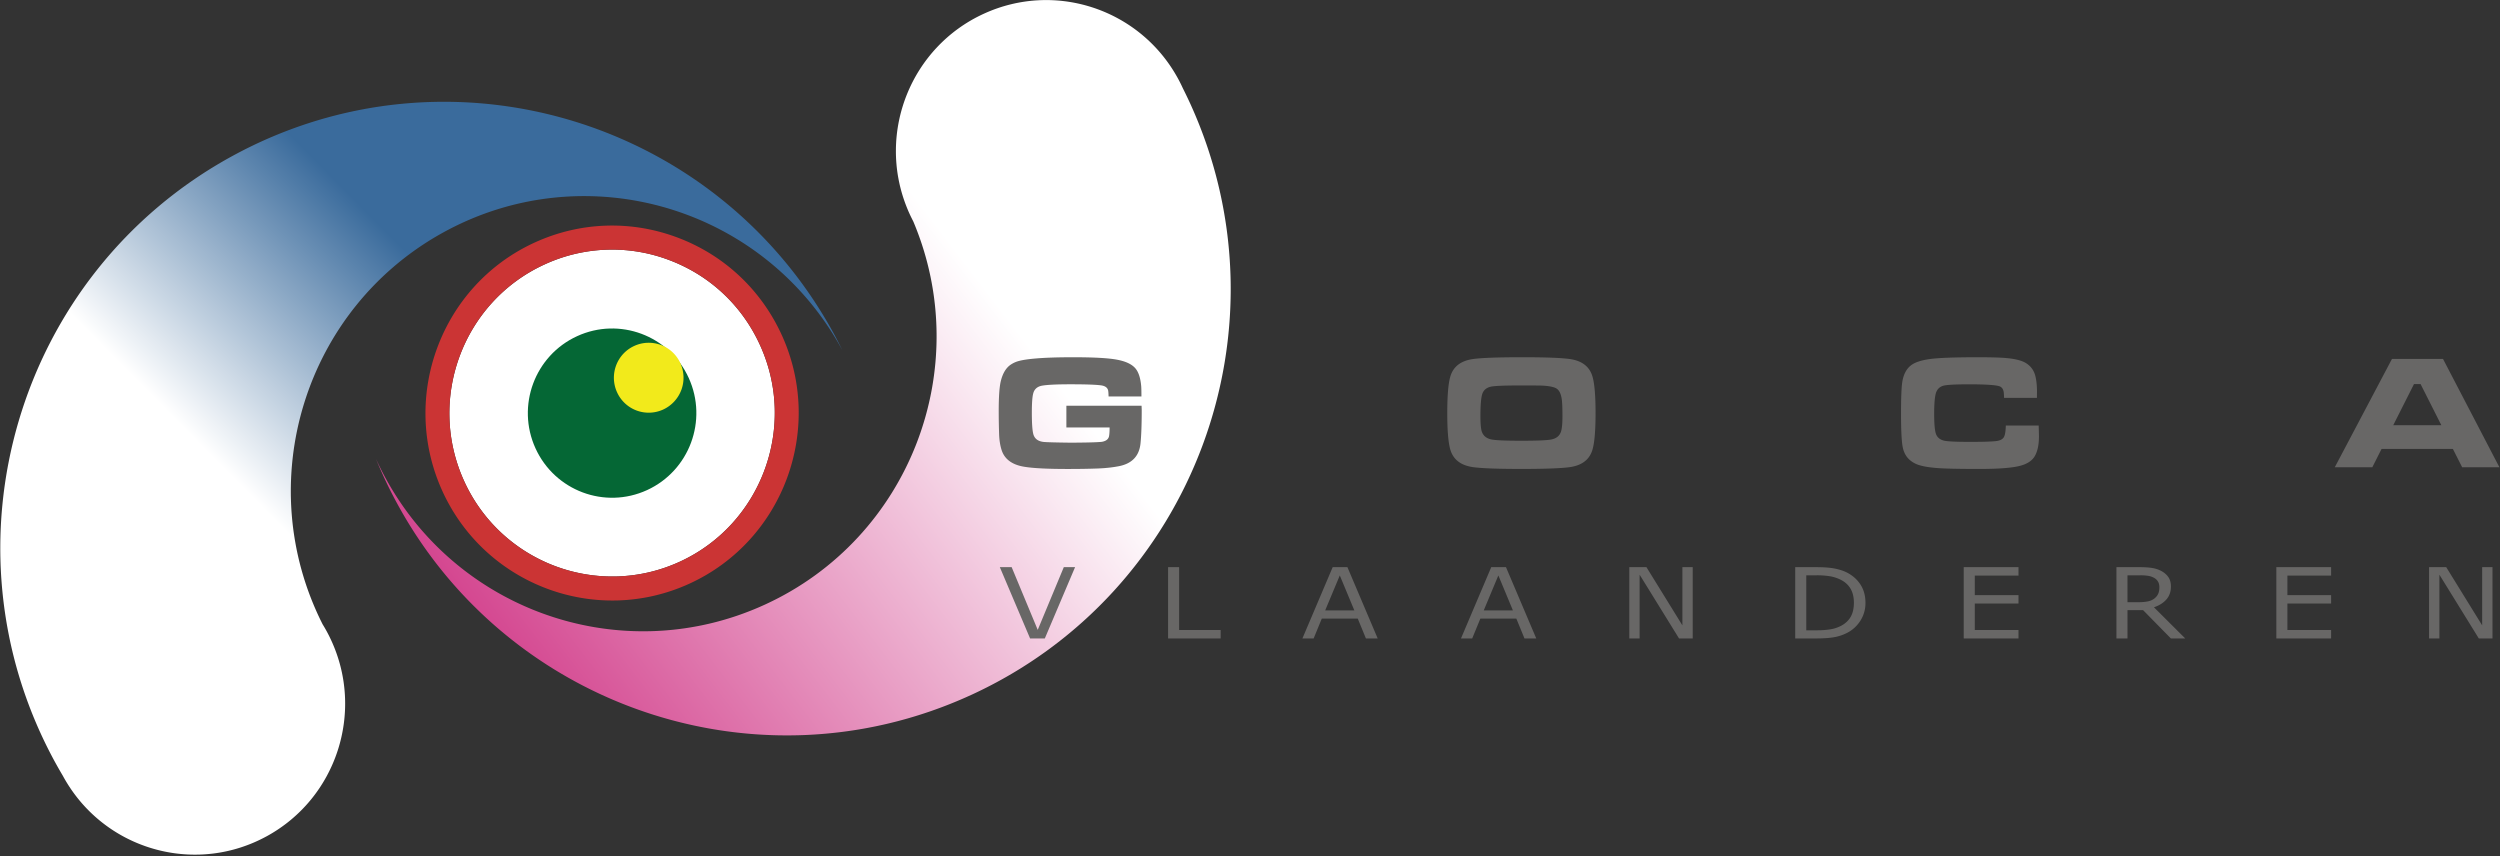
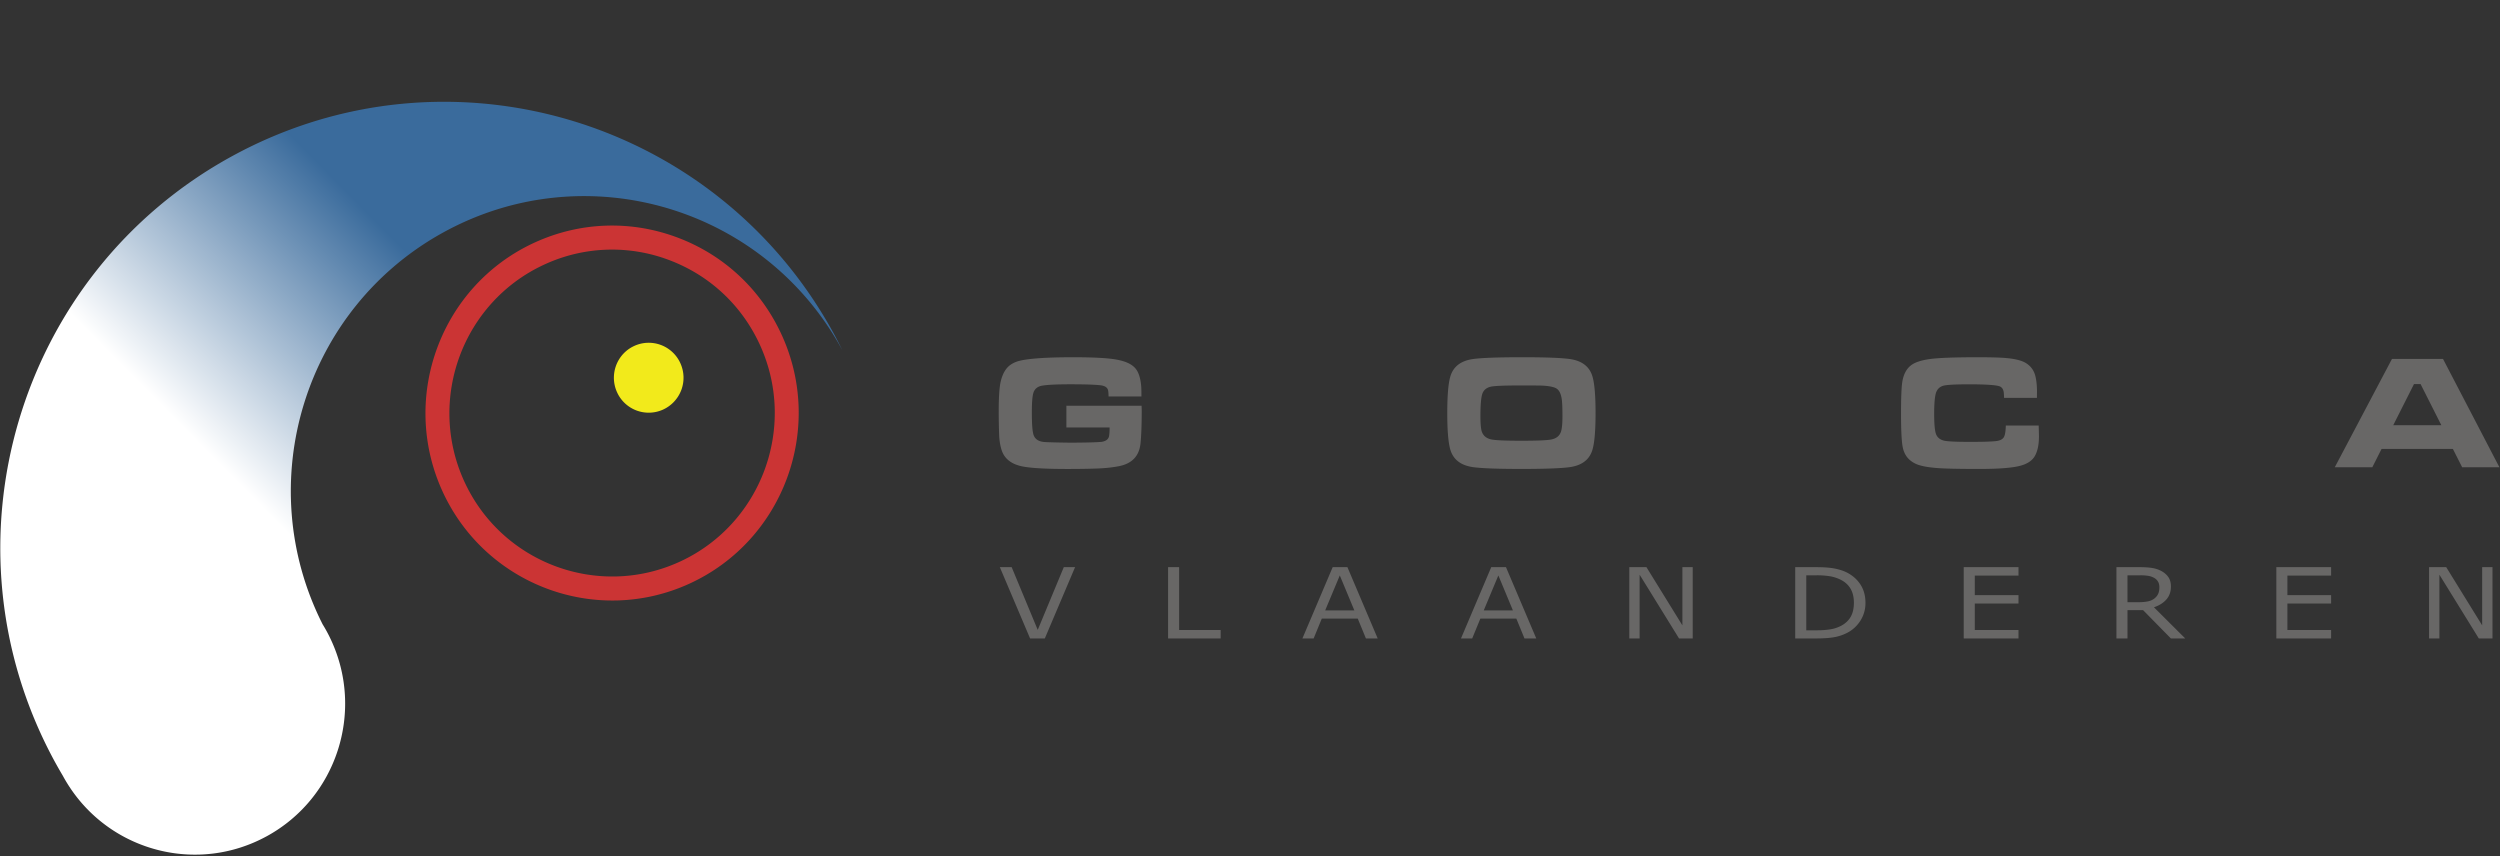
<svg xmlns="http://www.w3.org/2000/svg" width="292" height="100" fill="none">
  <rect width="100%" height="100%" fill="#333333" stroke="none" />
  <path fill="url(#a)" d="M31.133 97.686c8.229-4.487 11.455-14.626 7.494-23.022a17.08 17.08 0 0 0-.946-1.747C29.309 56.35 35.54 36.002 51.897 27.083c16.642-9.074 37.46-2.877 46.497 13.839a51.69 51.69 0 0 0-.916-1.787c-13.664-25.28-45.141-34.65-70.312-20.926C1.993 31.93-7.336 63.549 6.326 88.826c.324.597.657 1.182.998 1.758.005.007.007.014.011.018.31.574.65 1.123 1.012 1.65 5.036 7.299 14.839 9.767 22.786 5.433Z" />
-   <path fill="url(#b)" d="M113.424 81.173c26.051-11.953 37.523-42.855 25.62-69.016a54.793 54.793 0 0 0-.884-1.843 17.328 17.328 0 0 0-.898-1.715c-4.523-7.628-14.133-10.767-22.36-6.991-8.516 3.908-12.428 13.8-9.052 22.45.118.303.245.606.382.908.14.305.288.604.442.902 7.217 17.105-.389 36.975-17.32 44.744-17.222 7.904-37.566.287-45.438-17.013.252.619.516 1.233.793 1.845 11.903 26.164 42.665 37.682 68.715 25.729Z" />
-   <path fill="#fff" d="M88.776 40.319c-2.107-4.64-5.889-8.173-10.644-9.954a18.805 18.805 0 0 0-14.535.525c-9.535 4.372-13.745 15.718-9.39 25.294 4.354 9.572 15.654 13.8 25.184 9.428 9.53-4.374 13.74-15.72 9.385-25.293Z" />
  <path fill="#CB3434" d="M54.208 56.184c-4.354-9.576-.143-20.922 9.39-25.294a18.805 18.805 0 0 1 14.534-.524c4.755 1.78 8.537 5.313 10.644 9.953 4.356 9.573.146 20.919-9.387 25.291-9.528 4.374-20.828.146-25.181-9.426Zm37.111-17.031c-2.42-5.321-6.757-9.375-12.213-11.418-5.454-2.042-11.377-1.827-16.672.601-10.932 5.014-15.763 18.03-10.77 29.01C56.66 68.325 69.619 73.18 80.55 68.161c10.932-5.016 15.763-18.03 10.77-29.01Z" />
-   <path fill="#056735" d="M80.443 44.143c2.26 4.965.08 10.83-4.862 13.099-4.943 2.27-10.778.08-13.038-4.883-2.257-4.965-.082-10.828 4.863-13.095 4.938-2.269 10.778-.085 13.037 4.88Z" />
+   <path fill="#056735" d="M80.443 44.143Z" />
  <path fill="#F2EA1B" d="M79.467 42.424a4.088 4.088 0 0 1-2.009 5.41 4.058 4.058 0 0 1-5.387-2.018A4.102 4.102 0 0 1 72.292 42a4.055 4.055 0 0 1 1.786-1.594 4.055 4.055 0 0 1 5.39 2.018Z" />
  <path fill="#686766" d="M124.56 47.392h8.775c.012.278.018.46.018.54 0 1.664-.049 2.945-.14 3.848-.145 1.462-.971 2.35-2.472 2.66-.774.154-1.627.246-2.547.28-.98.036-2.136.056-3.478.056-2.382 0-4.081-.088-5.101-.262-1.415-.234-2.293-.89-2.632-1.967-.165-.524-.261-1.128-.286-1.811a80.102 80.102 0 0 1-.047-2.73c0-1.632.079-2.784.233-3.445.218-.922.6-1.572 1.143-1.951a3.13 3.13 0 0 1 1.064-.469c.427-.107 1.032-.197 1.815-.264 1.099-.099 2.588-.15 4.465-.15 2.413 0 4.119.096 5.121.289 1.016.195 1.728.533 2.139 1.027.364.441.585 1.136.665 2.087.018.258.025.648.025 1.175h-3.838c-.009-.352-.026-.59-.056-.718-.084-.32-.359-.513-.819-.576-.607-.083-1.801-.125-3.583-.125-1.589 0-2.688.054-3.302.159-.582.103-.933.426-1.055.962-.099.408-.148 1.134-.148 2.18 0 1.197.052 2.015.156 2.454.134.588.552.913 1.251.982.343.032 1.379.061 3.105.083 1.886-.009 3.103-.042 3.648-.098.497-.081.783-.3.857-.66.045-.224.065-.565.065-1.02h-5.048v-2.535m53.004-2.37c-1.917 0-3.078.051-3.487.156-.497.13-.814.422-.955.882-.132.45-.201 1.287-.201 2.5 0 .787.04 1.352.118 1.701.157.644.616 1.014 1.387 1.104.569.076 1.663.114 3.284.114 1.62 0 2.716-.038 3.286-.114.772-.092 1.232-.46 1.377-1.104.085-.354.129-.9.129-1.643 0-.91-.024-1.558-.075-1.944-.087-.637-.282-1.063-.588-1.271-.276-.198-.855-.319-1.734-.364-.319-.01-1.168-.017-2.541-.017Zm.257-3.296c2.646 0 4.481.067 5.501.204 1.469.197 2.373.9 2.703 2.107.23.83.344 2.236.344 4.218 0 1.975-.114 3.376-.344 4.206-.33 1.206-1.234 1.908-2.703 2.108-1.016.134-2.887.204-5.615.204-2.721 0-4.592-.07-5.612-.204-1.471-.2-2.375-.902-2.706-2.108-.227-.83-.341-2.231-.341-4.206 0-1.99.114-3.395.341-4.218.331-1.206 1.235-1.91 2.706-2.107 1.029-.137 2.938-.204 5.726-.204Zm56.465 7.975h3.839c.018.617.032 1.038.032 1.269 0 .92-.143 1.657-.436 2.215-.299.58-.875.982-1.723 1.211-.929.253-2.536.379-4.815.379-2.519 0-4.213-.04-5.084-.121-.812-.07-1.453-.177-1.917-.325a3.008 3.008 0 0 1-1.163-.65c-.413-.382-.675-.89-.786-1.52-.121-.66-.185-1.933-.185-3.821 0-1.81.046-3.032.136-3.662.138-.948.504-1.634 1.1-2.06.453-.32 1.181-.552 2.177-.686 1.033-.137 2.884-.204 5.563-.204 1.594 0 2.73.035 3.404.103 1.021.096 1.769.298 2.235.594.576.365.944.895 1.096 1.592.112.493.168 1.07.168 1.72 0 .112-.003.356-.007.735h-3.838a9.796 9.796 0 0 0-.035-.635c-.052-.378-.221-.62-.507-.721-.438-.148-1.625-.227-3.57-.227-1.319 0-2.234.04-2.737.114-.614.085-.991.422-1.14 1.014-.116.475-.174 1.244-.174 2.3 0 1.092.058 1.843.174 2.256.149.538.551.852 1.216.94.538.067 1.483.1 2.84.1 1.467 0 2.467-.031 2.998-.092.502-.056.822-.237.956-.547.111-.26.169-.684.183-1.271Zm50.87-.036-2.427-4.807h-.766l-2.426 4.807h5.619Zm2.429 4.91-1.081-2.14h-8.331l-1.078 2.14h-4.385l6.682-12.654h5.958l6.588 12.654h-4.353ZM125.569 66.244l-3.534 8.326h-1.721l-3.534-8.326h1.382l3.045 7.326 3.045-7.326h1.317Zm17.006 8.326h-6.143v-8.326h1.29v7.341h4.851v.985h.002Zm18.339 0h-1.375l-.953-2.321h-4.199l-.953 2.32h-1.311l3.534-8.325h1.721l3.536 8.326Zm-2.725-3.272-1.701-4.087-1.708 4.087h3.409Zm21.246 3.272h-1.375l-.954-2.321h-4.199l-.953 2.32h-1.31l3.533-8.325h1.722l3.536 8.326Zm-2.726-3.272-1.701-4.087-1.708 4.087h3.409Zm21 3.272h-1.598l-4.603-7.447v7.447h-1.206v-8.326h2.003l4.199 6.799v-6.799h1.205v8.326Zm20.177-4.155a3.81 3.81 0 0 1-.576 2.058 3.988 3.988 0 0 1-1.536 1.43 5.275 5.275 0 0 1-1.485.51c-.544.105-1.263.157-2.156.157h-2.451v-8.326h2.426c.949 0 1.701.059 2.259.177.559.117 1.032.278 1.418.485.661.354 1.177.825 1.545 1.415.37.587.556 1.287.556 2.094Zm-1.351-.016c0-.652-.132-1.202-.397-1.65-.266-.446-.661-.8-1.188-1.056a4.43 4.43 0 0 0-1.219-.388 9.542 9.542 0 0 0-1.545-.11h-1.212v6.424h1.212a9.84 9.84 0 0 0 1.628-.117 4.058 4.058 0 0 0 1.275-.435c.482-.264.843-.612 1.084-1.045.242-.435.362-.975.362-1.623Zm19.226 4.171h-6.398v-8.326h6.398v.985h-5.106v2.28h5.106v.984h-5.106v3.092h5.106v.985Zm19.473 0h-1.676l-3.249-3.31h-1.819v3.31h-1.29v-8.326h2.719c.587 0 1.076.034 1.466.099.391.065.744.182 1.056.35.353.19.628.43.826.717.199.29.297.655.297 1.099 0 .6-.176 1.103-.529 1.507-.352.403-.837.708-1.453.914l3.652 3.64Zm-3.018-5.983c0-.237-.049-.45-.147-.634a1.175 1.175 0 0 0-.487-.466 1.983 1.983 0 0 0-.665-.227 5.596 5.596 0 0 0-.907-.065h-1.52v3.141h1.304c.408 0 .765-.031 1.069-.092.304-.06.563-.177.777-.343.196-.157.339-.336.433-.54.096-.202.143-.46.143-.774Zm20.058 5.983h-6.398v-8.326h6.398v.985h-5.105v2.28h5.105v.984h-5.105v3.092h5.105v.985Zm18.848 0h-1.598l-4.603-7.447v7.447h-1.206v-8.326h2.003l4.199 6.799v-6.799h1.205v8.326Z" />
  <defs>
    <linearGradient id="a" x1="55.405" x2="31.984" y1="37.435" y2="60.617" gradientUnits="userSpaceOnUse">
      <stop stop-color="#3A6B9C" />
      <stop offset="1" stop-color="#fff" />
    </linearGradient>
    <linearGradient id="b" x1="118.216" x2="55.598" y1="37.739" y2="85.597" gradientUnits="userSpaceOnUse">
      <stop stop-color="#fff" />
      <stop offset="1" stop-color="#CF3183" />
    </linearGradient>
  </defs>
</svg>